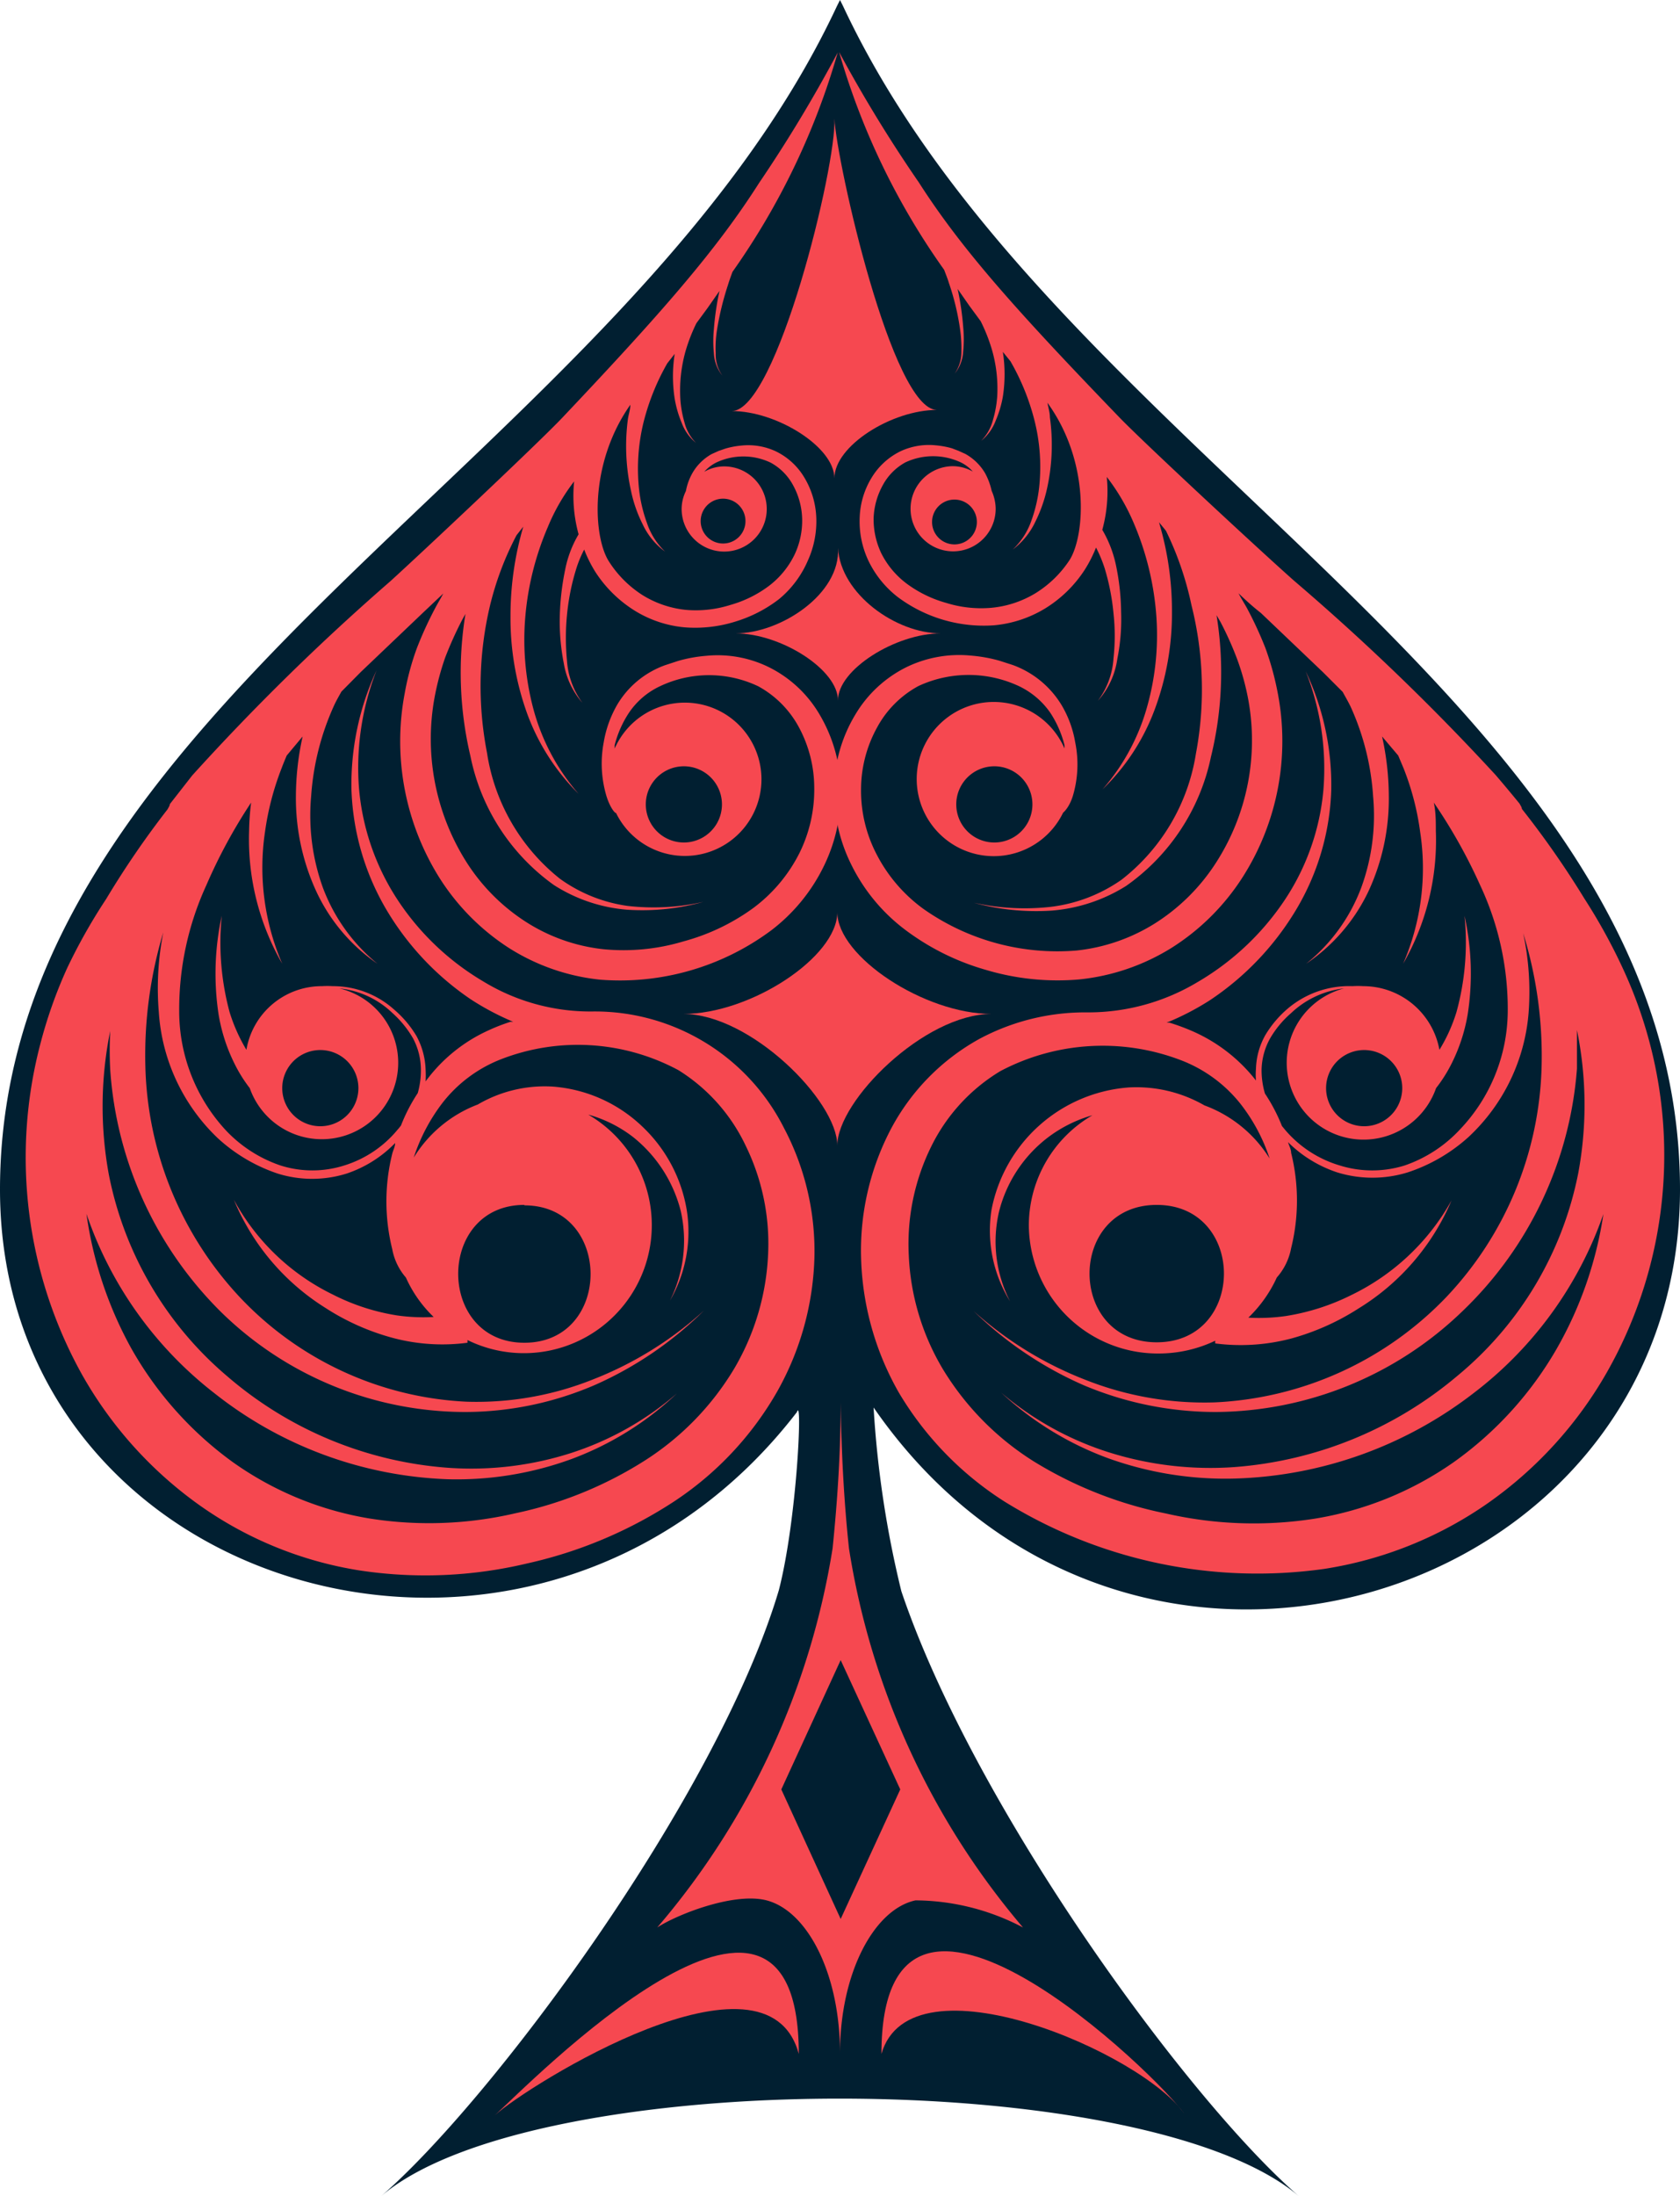
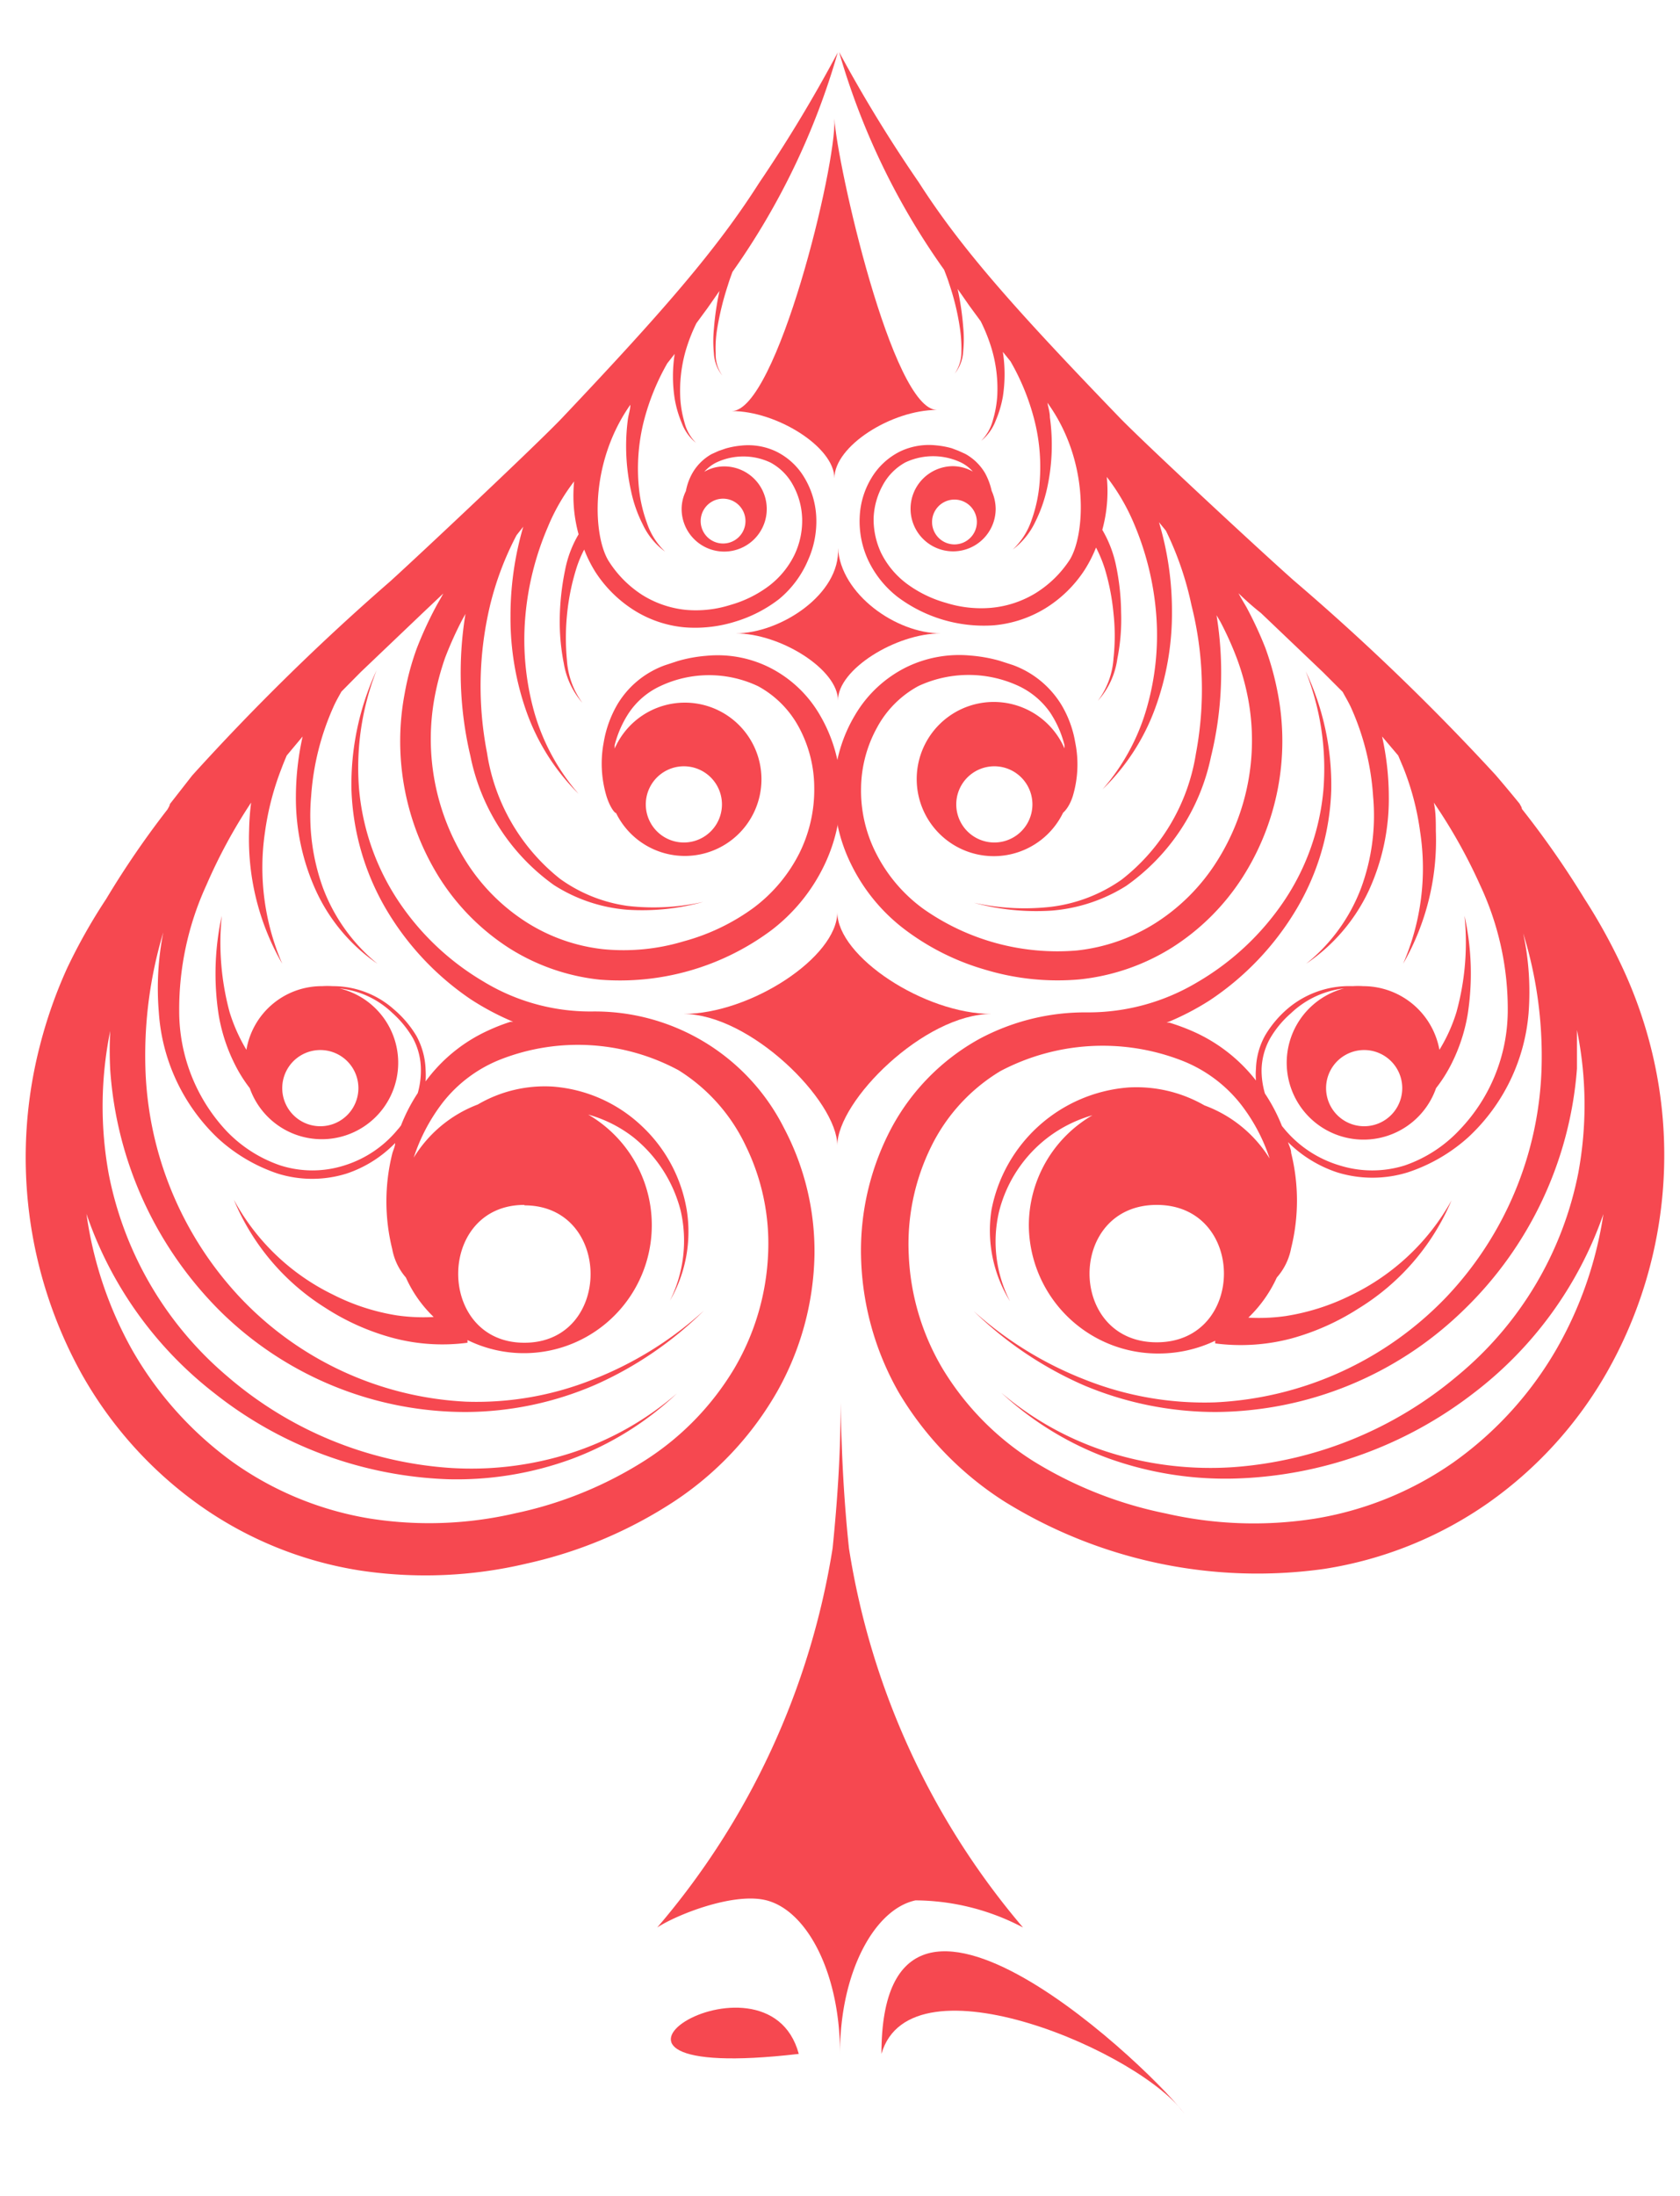
<svg xmlns="http://www.w3.org/2000/svg" viewBox="0 0 75 97.98">
  <defs>
    <style>.cls-1{fill:#011f31;}.cls-2{fill:#f64850;}</style>
  </defs>
  <g id="Capa_2" data-name="Capa 2">
    <g id="playing_cards_aces" data-name="playing cards aces">
-       <path class="cls-1" d="M75,53.07C75,31.45,47.07,20.41,37.64.28L37.5,0l-.14.28C27.93,20.41,0,31.45,0,53.07,0,71.16,23.92,78.15,35.58,63c.25-.77,0,4.81-.81,7.95C32,80.25,21.91,93.77,17,98c6.77-5.82,34.19-5.82,41,0-4.89-4.21-14.47-17.26-17.76-27A45.77,45.77,0,0,1,39,62.8C50.35,79.22,75,71.54,75,53.07Z" />
      <path class="cls-2" d="M73.67,46.62a20,20,0,0,0-1.23-3.43,25.51,25.51,0,0,0-1.71-3.1,40.71,40.71,0,0,0-2.79-4c0-.08-.07-.16-.1-.23l0,0c-.35-.43-.71-.86-1.07-1.28a104.4,104.4,0,0,0-9-8.67c-1.46-1.29-6.68-6.13-7.81-7.3-4.52-4.69-7-7.44-8.94-10.47a62.77,62.77,0,0,1-3.56-5.82,31.9,31.9,0,0,0,4.69,9.72c.07.19.15.38.21.58a11.12,11.12,0,0,1,.49,2,6.18,6.18,0,0,1,.07,1.05,1.7,1.7,0,0,1-.3,1,1.72,1.72,0,0,0,.38-1,5.57,5.57,0,0,0,0-1.08,12.45,12.45,0,0,0-.25-1.7l.53.76h0l0,0,.5.68a7.69,7.69,0,0,1,.49,1.23,6.24,6.24,0,0,1,.25,2.11,4.82,4.82,0,0,1-.19,1.06,2.05,2.05,0,0,1-.53.94,2.11,2.11,0,0,0,.65-.9,4.89,4.89,0,0,0,.32-1.07,6.51,6.51,0,0,0,0-2l.34.42a10.38,10.38,0,0,1,1.07,2.63,8.47,8.47,0,0,1,.21,3,6.46,6.46,0,0,1-.35,1.49,3.19,3.19,0,0,1-.83,1.28,3.3,3.3,0,0,0,1-1.22,6.45,6.45,0,0,0,.53-1.49,9,9,0,0,0,.13-3.19c0-.22-.07-.43-.11-.65,1.9,2.62,1.68,5.89,1,7a4.91,4.91,0,0,1-1.52,1.49,4.61,4.61,0,0,1-2,.66,5.23,5.23,0,0,1-2-.22,5.38,5.38,0,0,1-1.75-.85,3.84,3.84,0,0,1-1.15-1.37A3.54,3.54,0,0,1,39,23.13a3.3,3.3,0,0,1,.42-1.5,2.52,2.52,0,0,1,1-1,2.91,2.91,0,0,1,2.47,0,1.72,1.72,0,0,1,.54.41,1.83,1.83,0,0,0-.9-.24,1.9,1.9,0,1,0,1.92,1.9,2,2,0,0,0-.18-.8,2.93,2.93,0,0,0-.3-.8,2.33,2.33,0,0,0-.88-.85l-.31-.14L42.49,20a3.89,3.89,0,0,0-.71-.13,3,3,0,0,0-1.57.26,3.09,3.09,0,0,0-1.29,1.17,3.64,3.64,0,0,0-.54,1.76A4.12,4.12,0,0,0,38.76,25a4.52,4.52,0,0,0,1.32,1.64,6.42,6.42,0,0,0,4.29,1.26,5.31,5.31,0,0,0,2.3-.76,5.6,5.6,0,0,0,1.75-1.71,5.89,5.89,0,0,0,.51-1,6,6,0,0,1,.39.94,10.16,10.16,0,0,1,.39,2,9.19,9.19,0,0,1,0,2,3.53,3.53,0,0,1-.7,1.9,3.52,3.52,0,0,0,.87-1.87,9,9,0,0,0,.17-2.08,10.72,10.72,0,0,0-.23-2.1,5.22,5.22,0,0,0-.61-1.58,6.51,6.51,0,0,0,.2-2.36,9.27,9.27,0,0,1,1.2,2.05,12.91,12.91,0,0,1,1,4,11.77,11.77,0,0,1-.39,4.17,9.47,9.47,0,0,1-2,3.72,9.61,9.61,0,0,0,2.35-3.62,12.32,12.32,0,0,0,.75-4.3,13.82,13.82,0,0,0-.58-4l.31.38A14.16,14.16,0,0,1,53.19,27a15.4,15.4,0,0,1,.2,6.62,8.87,8.87,0,0,1-3.32,5.63,6.94,6.94,0,0,1-3.15,1.21,10.48,10.48,0,0,1-3.44-.18,10.59,10.59,0,0,0,3.46.35,7.35,7.35,0,0,0,3.33-1.1,9.37,9.37,0,0,0,3.79-5.76,15.83,15.83,0,0,0,.25-6.32l.17.29a14.51,14.51,0,0,1,.75,1.67,11.07,11.07,0,0,1,.49,1.77,10.08,10.08,0,0,1-1.42,7.29,8.87,8.87,0,0,1-2.71,2.71,8.2,8.2,0,0,1-3.53,1.23,10.39,10.39,0,0,1-6.84-1.86,6.93,6.93,0,0,1-2.1-2.46,6.14,6.14,0,0,1-.68-2.93,5.73,5.73,0,0,1,.72-2.71A4.56,4.56,0,0,1,41,30.61a5.31,5.31,0,0,1,4.48,0,3.56,3.56,0,0,1,1.4,1.18,4.71,4.71,0,0,1,.64,1.45.8.8,0,0,1,0,.15,3.44,3.44,0,1,0-.06,2.87h0s.26-.2.43-.73A4.92,4.92,0,0,0,48,33.12a4.81,4.81,0,0,0-.62-1.68,4.24,4.24,0,0,0-2.17-1.77l-.59-.19a6.69,6.69,0,0,0-1.29-.23,5.39,5.39,0,0,0-2.85.51,5.48,5.48,0,0,0-2.3,2.13,6.57,6.57,0,0,0-.94,3.2A7.32,7.32,0,0,0,38,38.57a8.12,8.12,0,0,0,2.43,2.93A11,11,0,0,0,44,43.27a11.17,11.17,0,0,0,4.18.43,9.65,9.65,0,0,0,4.14-1.42,10.27,10.27,0,0,0,3.14-3.12,11.29,11.29,0,0,0,1.58-8.25,12.85,12.85,0,0,0-.55-2,16.8,16.8,0,0,0-.84-1.81c-.12-.21-.25-.42-.36-.63.31.3.63.59,1,.88L59.07,30l0,0,.87.87c.12.22.25.44.36.67a11.45,11.45,0,0,1,1,4,9.36,9.36,0,0,1-.54,4.09A7.92,7.92,0,0,1,58.31,43a8.07,8.07,0,0,0,2.79-3.25A9.8,9.8,0,0,0,62,35.51a12.45,12.45,0,0,0-.3-2.65l.72.85.24.57a12,12,0,0,1,.74,2.84A10.72,10.72,0,0,1,62.64,43a11.05,11.05,0,0,0,1.46-5.93c0-.42,0-.84-.09-1.26a23.86,23.86,0,0,1,2.07,3.69,13,13,0,0,1,1.23,5.64,7.71,7.71,0,0,1-2.13,5.25A6.05,6.05,0,0,1,62.71,52a4.86,4.86,0,0,1-2.9,0,5.1,5.1,0,0,1-2.44-1.59s-.09-.11-.14-.17a7.77,7.77,0,0,0-.76-1.45,3.7,3.7,0,0,1-.15-1.05,3,3,0,0,1,.37-1.39,4.43,4.43,0,0,1,.94-1.14A4.12,4.12,0,0,1,60,44.1a3.43,3.43,0,1,0,4.11,4.45,6.47,6.47,0,0,0,.7-1.11,7.78,7.78,0,0,0,.71-2.17,11.87,11.87,0,0,0-.14-4.41,11.69,11.69,0,0,1-.36,4.3,7.28,7.28,0,0,1-.76,1.68A3.46,3.46,0,0,0,60.86,44h0a3.75,3.75,0,0,0-.48,0A4.24,4.24,0,0,0,57.49,45a4.78,4.78,0,0,0-1,1.18,3.25,3.25,0,0,0-.42,1.5,3.2,3.2,0,0,0,0,.53,7.29,7.29,0,0,0-2.81-2.19,9.41,9.41,0,0,0-1.05-.39l-.13,0a11.91,11.91,0,0,0,1.93-1,12.63,12.63,0,0,0,3.87-4.07,11.08,11.08,0,0,0,1.55-5.29,11.85,11.85,0,0,0-1.14-5.32,11.79,11.79,0,0,1,.79,5.3,10.55,10.55,0,0,1-1.79,5,11.88,11.88,0,0,1-3.83,3.57,9.49,9.49,0,0,1-4.93,1.35v0a10,10,0,0,0-4.82,1.19,9.86,9.86,0,0,0-3.93,4,11.66,11.66,0,0,0-1.34,5.72,12.8,12.8,0,0,0,1.69,6.06A14.6,14.6,0,0,0,44.85,67a21.44,21.44,0,0,0,14.27,3,17.44,17.44,0,0,0,7.3-2.93,18.06,18.06,0,0,0,5.31-5.83A19.61,19.61,0,0,0,73.67,46.62Zm-12.77.23a1.7,1.7,0,0,1,0,3.4A1.7,1.7,0,0,1,60.9,46.85ZM44.39,37.59a1.7,1.7,0,0,1,0-3.4A1.7,1.7,0,0,1,44.39,37.59Zm-1.78-13.3a1,1,0,0,1,0-2A1,1,0,0,1,42.61,24.29ZM68.24,45.2A12.47,12.47,0,0,0,68,41.64a18.51,18.51,0,0,1,.82,6,15.51,15.51,0,0,1-4.26,10.24,15.29,15.29,0,0,1-10.32,4.69,14.44,14.44,0,0,1-5.77-1,16.24,16.24,0,0,1-5-3.07,16.51,16.51,0,0,0,4.92,3.31A15.17,15.17,0,0,0,54.28,63a16,16,0,0,0,11-4.49A16.71,16.71,0,0,0,70.4,47.68c0-.57,0-1.15,0-1.72a16.65,16.65,0,0,1,.06,6.37,15.64,15.64,0,0,1-5.39,9.05,17.46,17.46,0,0,1-10,4.08,15.1,15.1,0,0,1-5.5-.64,13.84,13.84,0,0,1-4.87-2.68,14.19,14.19,0,0,0,4.79,2.93,15.46,15.46,0,0,0,5.61.9,18.29,18.29,0,0,0,10.67-3.8,17.1,17.1,0,0,0,5.81-8,17.2,17.2,0,0,1-2.08,6,16,16,0,0,1-4.59,5.06,15,15,0,0,1-6.22,2.53,17.59,17.59,0,0,1-6.63-.23,18.06,18.06,0,0,1-5.9-2.32,12.54,12.54,0,0,1-4.06-4.11A10.8,10.8,0,0,1,40.57,56a9.82,9.82,0,0,1,1-4.84,8.08,8.08,0,0,1,3.09-3.37,9.78,9.78,0,0,1,8.05-.49,6.23,6.23,0,0,1,2.66,1.94,8,8,0,0,1,1.31,2.45,5.77,5.77,0,0,0-2.91-2.37,6.1,6.1,0,0,0-3.39-.8A6.75,6.75,0,0,0,44.26,54a6,6,0,0,0,.83,4.06,5.84,5.84,0,0,1-.49-4,6,6,0,0,1,2.17-3.3,6,6,0,0,1,2-1,5.69,5.69,0,0,0-2.84,4.91,5.76,5.76,0,0,0,5.8,5.72,5.86,5.86,0,0,0,2.52-.57l0,.12a8.83,8.83,0,0,0,3.4-.22,10.85,10.85,0,0,0,3-1.34,10.42,10.42,0,0,0,4.15-4.82,10.19,10.19,0,0,1-4.49,4.23,10,10,0,0,1-2.92.93,8.46,8.46,0,0,1-1.66.07A5.84,5.84,0,0,0,57,57a2.73,2.73,0,0,0,.64-1.31,8.82,8.82,0,0,0,0-4.25c0-.16-.09-.32-.14-.48a5.63,5.63,0,0,0,2.2,1.35,5.34,5.34,0,0,0,3.14,0,7.57,7.57,0,0,0,2.72-1.58A8.5,8.5,0,0,0,68.24,45.2ZM51.64,59.89c-4,0-4-6.13,0-6.13S55.64,59.89,51.64,59.89Z" />
      <path class="cls-2" d="M3.65,61.31a18,18,0,0,0,5.23,5.83,16.91,16.91,0,0,0,7.18,2.93,19.59,19.59,0,0,0,7.46-.31A19.83,19.83,0,0,0,30.08,67a14.45,14.45,0,0,0,4.62-4.92,12.88,12.88,0,0,0,1.66-6.06A11.76,11.76,0,0,0,35,50.33a9.46,9.46,0,0,0-8.59-5.2v0a9.19,9.19,0,0,1-4.85-1.35,11.69,11.69,0,0,1-3.77-3.57,10.73,10.73,0,0,1-1.76-5,11.92,11.92,0,0,1,.78-5.3,12.11,12.11,0,0,0-1.12,5.32,11.28,11.28,0,0,0,1.52,5.29,12.55,12.55,0,0,0,3.81,4.07,12,12,0,0,0,1.89,1l-.12,0a8.43,8.43,0,0,0-1,.39A7.12,7.12,0,0,0,19,48.25a4.78,4.78,0,0,0,0-.53,3.36,3.36,0,0,0-.41-1.5,4.75,4.75,0,0,0-1-1.18A4.09,4.09,0,0,0,14.85,44a3.71,3.71,0,0,0-.47,0h0A3.41,3.41,0,0,0,11,46.84a7.69,7.69,0,0,1-.75-1.68,11.9,11.9,0,0,1-.35-4.3,12.09,12.09,0,0,0-.14,4.41,7.75,7.75,0,0,0,.7,2.17,6.41,6.41,0,0,0,.69,1.11,3.41,3.41,0,1,0,4-4.45,4,4,0,0,1,2.36,1.09,4.61,4.61,0,0,1,.93,1.14,3,3,0,0,1,.35,1.39,3.69,3.69,0,0,1-.14,1.05,7.71,7.71,0,0,0-.75,1.45c-.05.06-.09.12-.14.17A5,5,0,0,1,15.37,52a4.7,4.7,0,0,1-2.85,0,6,6,0,0,1-2.43-1.56A7.82,7.82,0,0,1,8,45.14,13.28,13.28,0,0,1,9.21,39.5a23.69,23.69,0,0,1,2-3.69q-.08.63-.09,1.26A11.13,11.13,0,0,0,12.6,43a10.82,10.82,0,0,1-.77-5.88,12.5,12.5,0,0,1,.74-2.84c.07-.19.15-.38.23-.57l.71-.85a12.45,12.45,0,0,0-.3,2.65,9.94,9.94,0,0,0,.9,4.24A8,8,0,0,0,16.85,43a8,8,0,0,1-2.43-3.38,9.5,9.5,0,0,1-.53-4.09,11.66,11.66,0,0,1,1-4c.1-.23.23-.45.35-.67l.86-.87,0,0,2.76-2.63.93-.88c-.11.21-.24.42-.35.63a16.78,16.78,0,0,0-.83,1.81,11.79,11.79,0,0,0-.54,2,11.47,11.47,0,0,0,1.55,8.25,10.22,10.22,0,0,0,3.09,3.12,9.41,9.41,0,0,0,4.07,1.42,11.32,11.32,0,0,0,7.65-2.2,8,8,0,0,0,2.38-2.93,7.44,7.44,0,0,0,.72-3.48,6.78,6.78,0,0,0-.93-3.2,5.4,5.4,0,0,0-2.27-2.13,5.18,5.18,0,0,0-2.79-.51,6.35,6.35,0,0,0-1.27.23l-.58.19a4,4,0,0,0-.56.25,4.07,4.07,0,0,0-1.58,1.52,5,5,0,0,0-.6,1.68,5.07,5.07,0,0,0,.13,2.41c.17.53.39.76.42.73h0a3.42,3.42,0,1,0-.06-2.87l0-.15a4.71,4.71,0,0,1,.64-1.45,3.42,3.42,0,0,1,1.38-1.18,5.11,5.11,0,0,1,4.39,0,4.52,4.52,0,0,1,1.8,1.8,5.71,5.71,0,0,1,.7,2.71,6.36,6.36,0,0,1-.66,2.93,6.94,6.94,0,0,1-2.07,2.46A9.48,9.48,0,0,1,30.52,42a9.3,9.3,0,0,1-3.6.35,8,8,0,0,1-3.46-1.23,8.74,8.74,0,0,1-2.67-2.71,10.27,10.27,0,0,1-1.39-7.29,12.15,12.15,0,0,1,.47-1.77,16.45,16.45,0,0,1,.75-1.67l.16-.29A16.2,16.2,0,0,0,21,33.73a9.33,9.33,0,0,0,3.73,5.76A7.12,7.12,0,0,0,28,40.59a10.24,10.24,0,0,0,3.4-.35,10.14,10.14,0,0,1-3.38.18A6.75,6.75,0,0,1,25,39.21a8.88,8.88,0,0,1-3.26-5.63A15.56,15.56,0,0,1,21.88,27a13.65,13.65,0,0,1,1.18-3.12l.3-.38a14.17,14.17,0,0,0-.57,4,12.54,12.54,0,0,0,.73,4.3,9.76,9.76,0,0,0,2.31,3.62,9.51,9.51,0,0,1-2-3.72,12,12,0,0,1-.38-4.17,12.89,12.89,0,0,1,1-4,8.83,8.83,0,0,1,1.18-2.05,6.51,6.51,0,0,0,.2,2.36,4.94,4.94,0,0,0-.6,1.58,11.55,11.55,0,0,0-.24,2.1,9.64,9.64,0,0,0,.18,2.08A3.57,3.57,0,0,0,26,31.36a3.6,3.6,0,0,1-.69-1.9,10.59,10.59,0,0,1,0-2,10.16,10.16,0,0,1,.39-2,5.14,5.14,0,0,1,.38-.94,5.84,5.84,0,0,0,.5,1,5.64,5.64,0,0,0,1.73,1.71,5.11,5.11,0,0,0,2.25.76,6,6,0,0,0,2.28-.26,6.06,6.06,0,0,0,1.94-1A4.57,4.57,0,0,0,36.07,25a4.23,4.23,0,0,0,.37-1.93,3.74,3.74,0,0,0-.53-1.76,3,3,0,0,0-1.27-1.17,2.91,2.91,0,0,0-1.54-.26,3.78,3.78,0,0,0-.7.13l-.32.11-.31.14a2.26,2.26,0,0,0-.86.85,2.6,2.6,0,0,0-.29.8,1.81,1.81,0,0,0-.19.8,1.9,1.9,0,1,0,1.9-1.9,1.77,1.77,0,0,0-.89.24,1.79,1.79,0,0,1,.53-.41,2.83,2.83,0,0,1,2.43,0,2.48,2.48,0,0,1,1,1,3.29,3.29,0,0,1,.41,1.5,3.53,3.53,0,0,1-.35,1.63,3.88,3.88,0,0,1-1.13,1.37,5.22,5.22,0,0,1-1.72.85,5.1,5.1,0,0,1-2,.22,4.54,4.54,0,0,1-1.93-.66,4.92,4.92,0,0,1-1.49-1.49c-.7-1.07-.92-4.34.95-7,0,.22-.08.43-.11.65a9.23,9.23,0,0,0,.14,3.19,6,6,0,0,0,.52,1.49,3.15,3.15,0,0,0,1,1.22,3.14,3.14,0,0,1-.81-1.28,6.46,6.46,0,0,1-.35-1.49,8.7,8.7,0,0,1,.2-3,10.36,10.36,0,0,1,1.06-2.63l.33-.42a6.51,6.51,0,0,0,0,2,4.87,4.87,0,0,0,.31,1.07,2.09,2.09,0,0,0,.64.9,2,2,0,0,1-.52-.94,4.8,4.8,0,0,1-.18-1.06,6.49,6.49,0,0,1,.24-2.11,7.65,7.65,0,0,1,.48-1.23l.5-.68,0,0h0l.53-.76a12.45,12.45,0,0,0-.25,1.7,5.57,5.57,0,0,0,0,1.08,1.72,1.72,0,0,0,.38,1,1.63,1.63,0,0,1-.3-1,5.29,5.29,0,0,1,.06-1.05,13,13,0,0,1,.49-2c.06-.2.13-.39.2-.58A32.36,32.36,0,0,0,37.4,2.34a63.54,63.54,0,0,1-3.51,5.82c-1.91,3-4.34,5.78-8.78,10.47-1.11,1.17-6.25,6-7.68,7.3A103.59,103.59,0,0,0,8.58,34.6l-1,1.28,0,0c0,.07-.06.15-.1.23a40.3,40.3,0,0,0-2.74,4A25.38,25.38,0,0,0,3,43.19a20.8,20.8,0,0,0-1.21,3.43A19.93,19.93,0,0,0,3.65,61.31ZM14.3,50.25a1.7,1.7,0,0,1,0-3.4A1.7,1.7,0,0,1,14.3,50.25ZM30.53,34.19a1.7,1.7,0,0,1,0,3.4A1.7,1.7,0,0,1,30.53,34.19Zm1.75-11.94a1,1,0,0,1,0,2A1,1,0,0,1,32.28,22.25ZM9.72,50.78a7.45,7.45,0,0,0,2.67,1.58,5.17,5.17,0,0,0,3.09,0A5.42,5.42,0,0,0,17.64,51c0,.16-.09.32-.13.48a8.82,8.82,0,0,0,0,4.25A2.66,2.66,0,0,0,18.12,57a5.61,5.61,0,0,0,1.24,1.76,8.26,8.26,0,0,1-1.64-.07,9.59,9.59,0,0,1-2.86-.93,10,10,0,0,1-4.42-4.23,10.39,10.39,0,0,0,4.08,4.82,10.61,10.61,0,0,0,3,1.34,8.59,8.59,0,0,0,3.35.22l0-.12a5.71,5.71,0,0,0,5.39-10.06,5.84,5.84,0,0,1,2,1,6.15,6.15,0,0,1,2.13,3.3,6,6,0,0,1-.48,4A6.15,6.15,0,0,0,30.66,54a6.62,6.62,0,0,0-2-3.75,6.48,6.48,0,0,0-4-1.77,5.92,5.92,0,0,0-3.33.8,5.74,5.74,0,0,0-2.86,2.37,8.17,8.17,0,0,1,1.29-2.45,6.13,6.13,0,0,1,2.61-1.94,9.48,9.48,0,0,1,7.92.49,8,8,0,0,1,3,3.37,9.92,9.92,0,0,1,1,4.84,11,11,0,0,1-1.51,5.1,12.44,12.44,0,0,1-4,4.11A17.51,17.51,0,0,1,23,67.52a17,17,0,0,1-6.51.23,14.64,14.64,0,0,1-6.12-2.53,15.9,15.9,0,0,1-4.51-5.06,17.33,17.33,0,0,1-2-6,17.11,17.11,0,0,0,5.71,8A17.79,17.79,0,0,0,20,66a14.93,14.93,0,0,0,5.51-.9,13.85,13.85,0,0,0,4.71-2.93,13.59,13.59,0,0,1-4.79,2.68,14.6,14.6,0,0,1-5.41.64,17,17,0,0,1-9.87-4.08,15.77,15.77,0,0,1-5.3-9.05A16.85,16.85,0,0,1,4.92,46a16.47,16.47,0,0,0,0,1.72,16.81,16.81,0,0,0,5,10.87A15.6,15.6,0,0,0,20.81,63a14.68,14.68,0,0,0,5.78-1.22,16.27,16.27,0,0,0,4.84-3.31,16,16,0,0,1-4.94,3.07,14,14,0,0,1-5.67,1,14.88,14.88,0,0,1-10.14-4.69A15.63,15.63,0,0,1,6.49,47.6a19.06,19.06,0,0,1,.8-6,12.84,12.84,0,0,0-.2,3.56A8.53,8.53,0,0,0,9.72,50.78Zm13.69,3c3.94,0,3.94,6.13,0,6.13S19.47,53.76,23.41,53.76Z" />
      <path class="cls-2" d="M44.27,45.24c-3,0-6.89-2.56-6.89-4.54,0,2-3.87,4.54-6.88,4.54,3,0,6.88,3.88,6.88,5.87C37.38,49.12,41.26,45.24,44.27,45.24Z" />
-       <path class="cls-2" d="M35.66,91.64c0-11-12.08,1.39-13.57,2.74C23.55,93.05,34.24,86.36,35.66,91.64Z" />
+       <path class="cls-2" d="M35.66,91.64C23.55,93.05,34.24,86.36,35.66,91.64Z" />
      <path class="cls-2" d="M39.35,91.64c0-11,12.46,1.06,13.57,2.74C51.11,91.62,40.65,87.11,39.35,91.64Z" />
      <path class="cls-2" d="M37.9,69.08q-.32-3-.37-6.52,0,1.19,0,2.31,0-1.12,0-2.31c0,2.37-.16,4.54-.36,6.52A34.26,34.26,0,0,1,29.34,86c.85-.56,3.33-1.55,4.8-1.23C36,85.18,37.5,88,37.5,91.62c0-3.62,1.54-6.44,3.37-6.83A10.4,10.4,0,0,1,45.67,86,34.26,34.26,0,0,1,37.9,69.08Z" />
      <path class="cls-2" d="M42,28.26c-2,0-4.47-1.75-4.59-3.81.12,2.06-2.57,3.81-4.57,3.81,2,0,4.58,1.61,4.57,3C37.39,29.87,40,28.26,42,28.26Z" />
      <path class="cls-2" d="M41.83,18.29c-2,0-4.47-11-4.58-13,.11,2.06-2.58,13.05-4.58,13.05,2,0,4.58,1.6,4.58,3C37.25,19.89,39.82,18.29,41.83,18.29Z" />
-       <polygon class="cls-1" points="37.53 74.07 34.88 79.84 37.53 85.62 40.19 79.84 37.53 74.07" />
    </g>
  </g>
</svg>